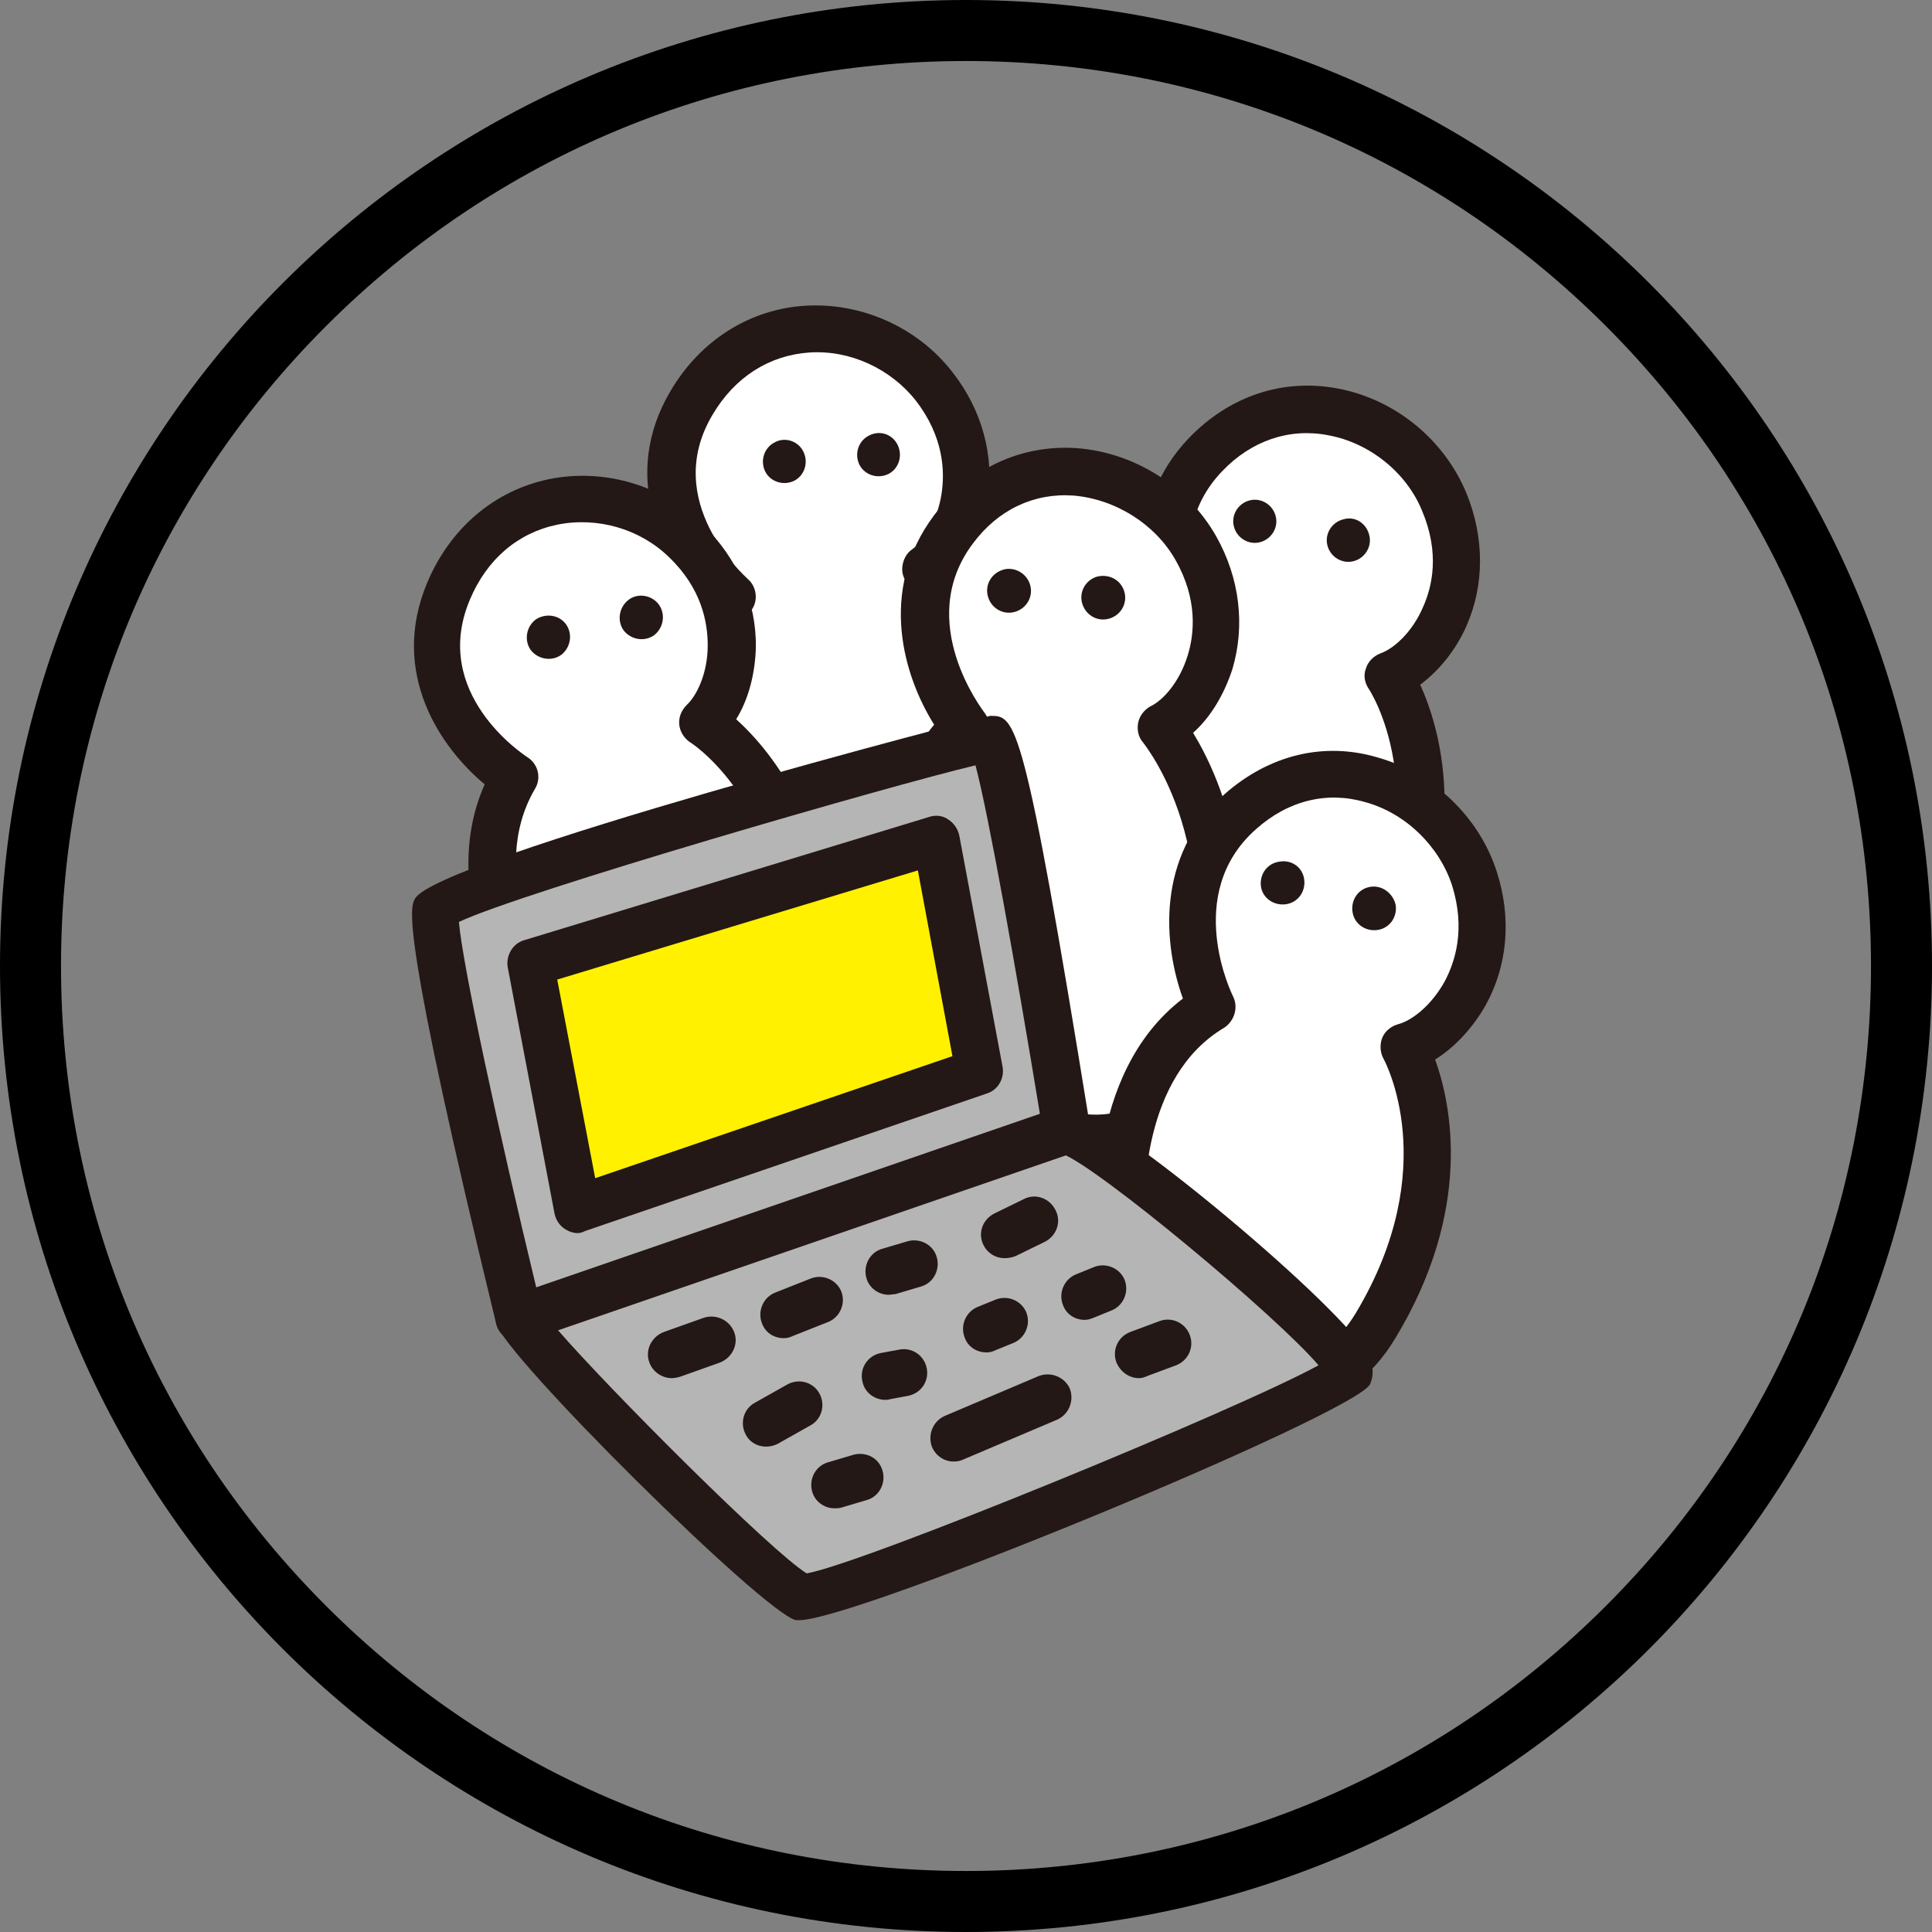
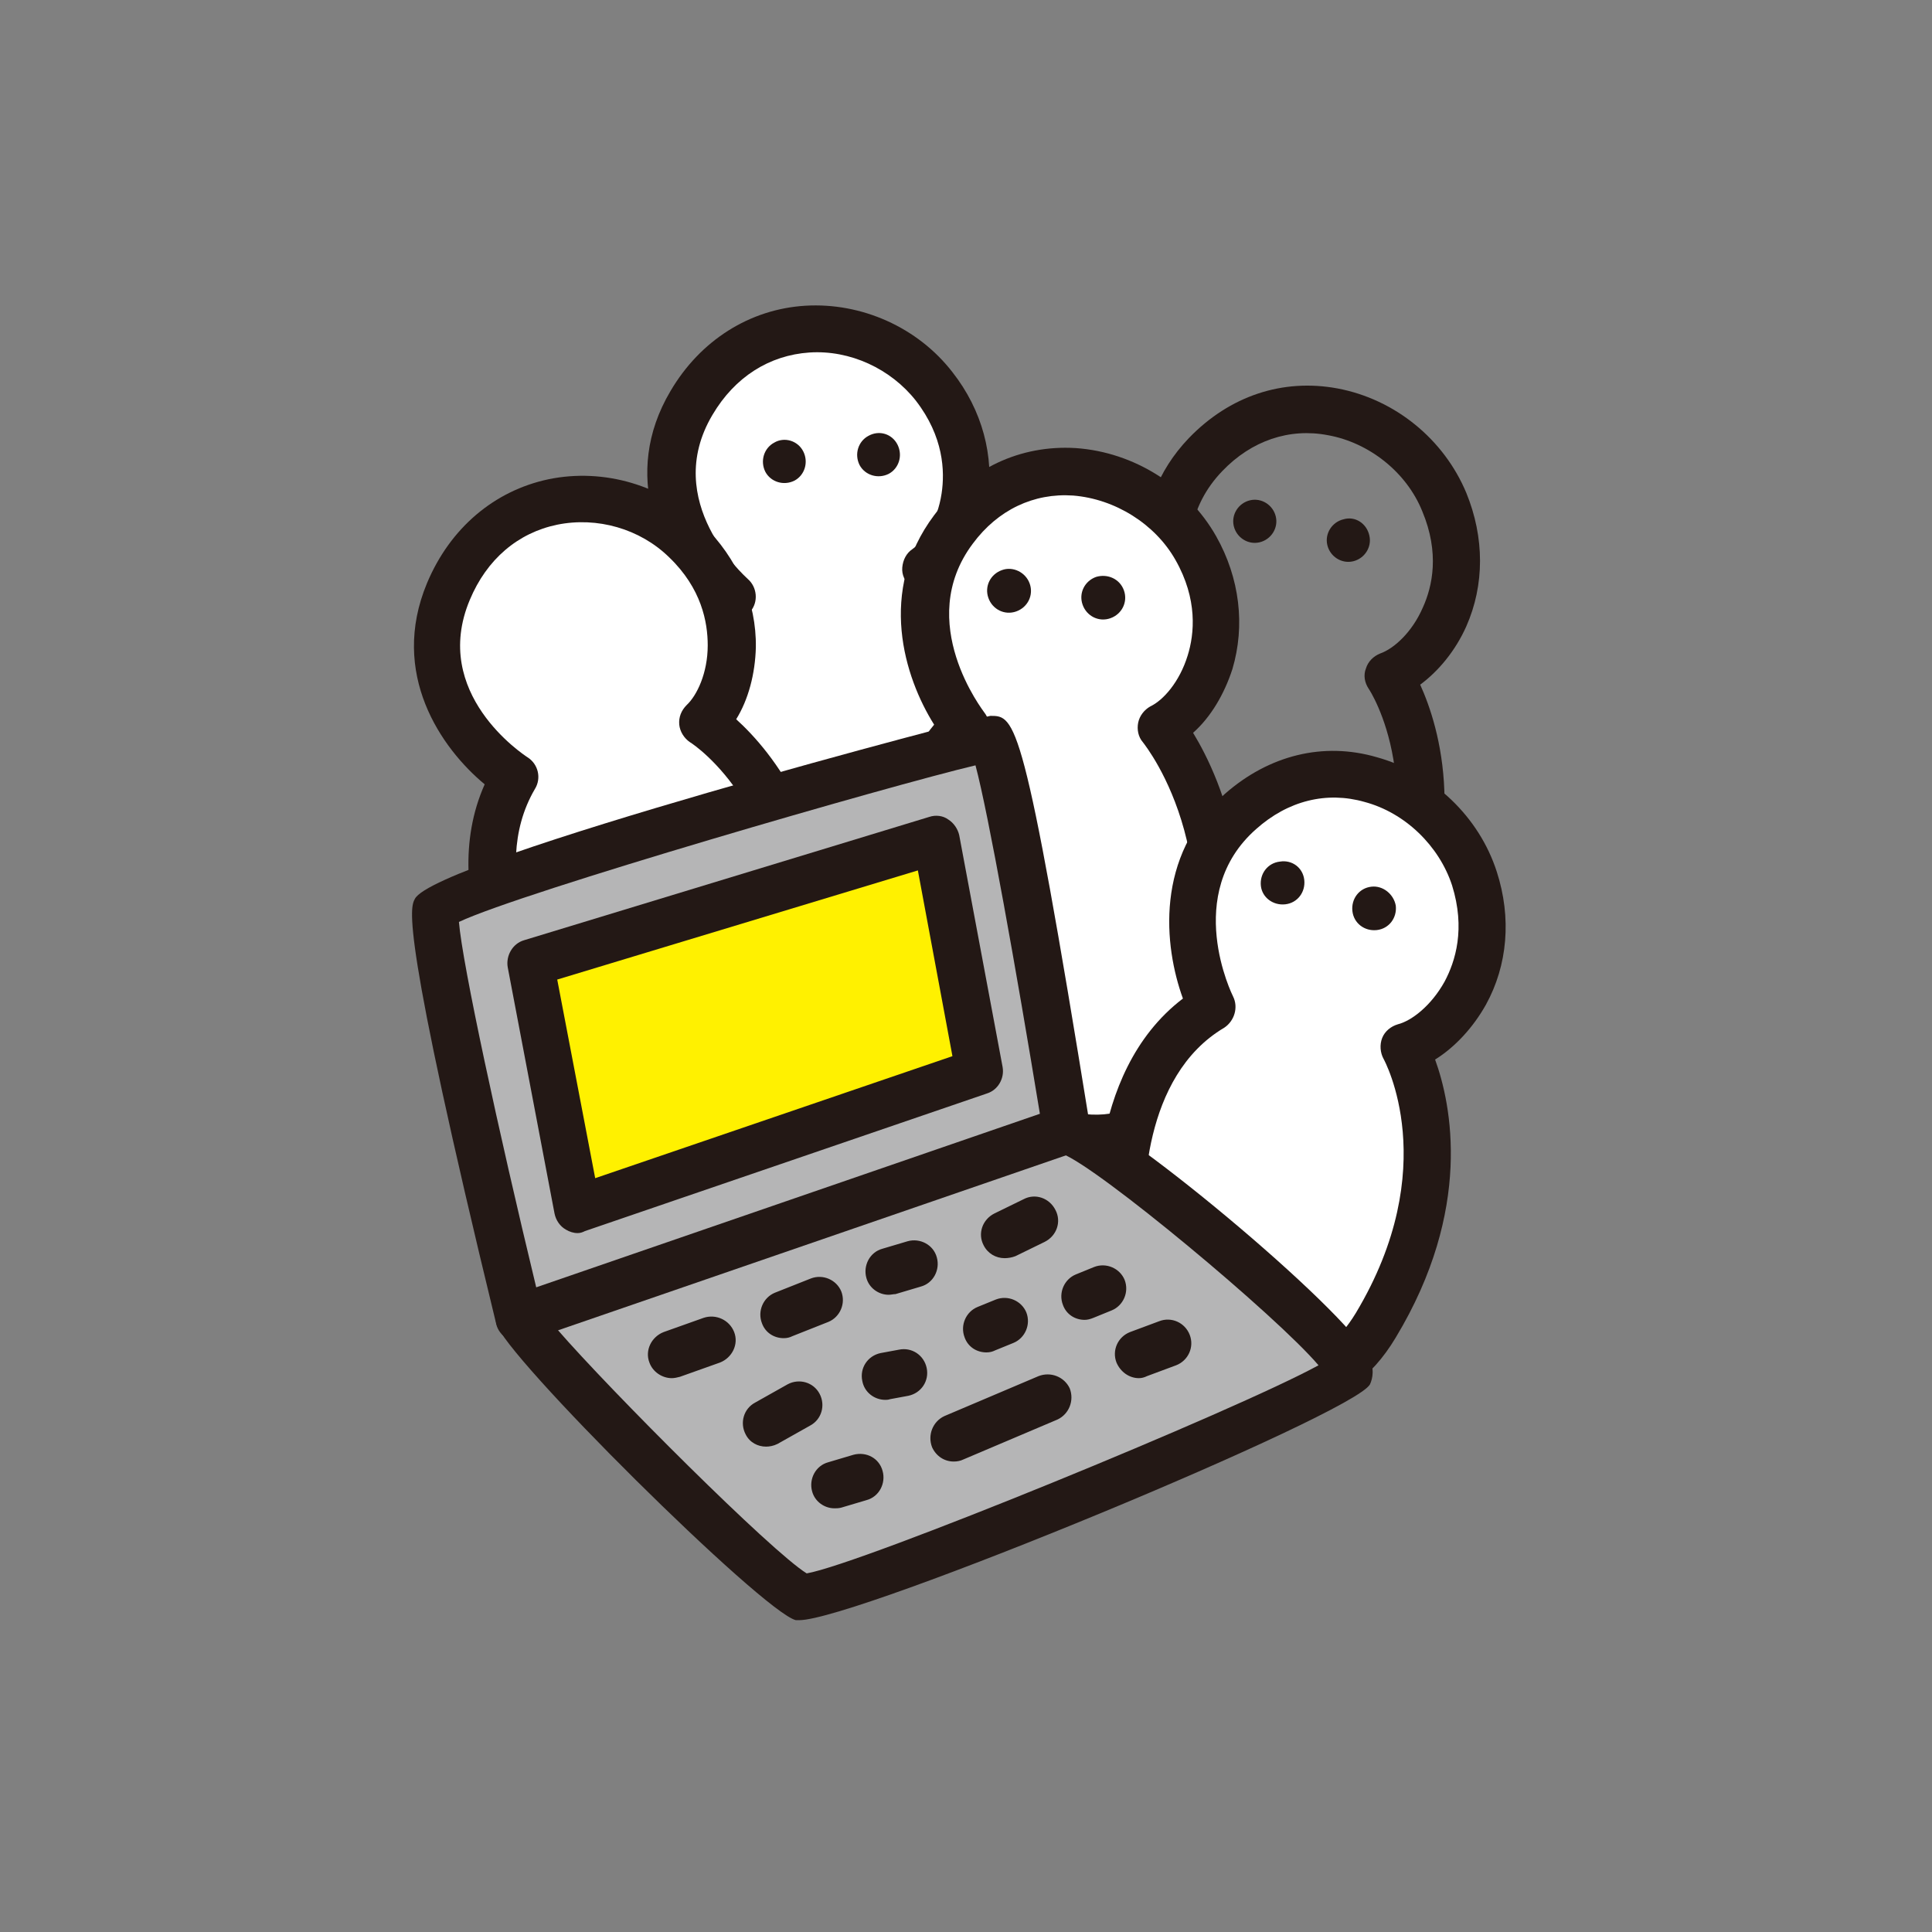
<svg xmlns="http://www.w3.org/2000/svg" version="1.1" id="レイヤー_1" x="0" y="0" width="285" height="285" style="enable-background:new 0 0 285 285" xml:space="preserve">
  <rect width="100%" height="100%" fill="#808080" stroke="none" />
  <style>.st0{fill:#fff}.st1{fill:#231815}.st2{fill:#b5b5b6}</style>
-   <path d="M142.5 9c35.7 0 69.2 13.9 94.4 39.1s39.1 58.7 39.1 94.4-13.9 69.2-39.1 94.4-58.7 39.1-94.4 39.1-69.2-13.9-94.4-39.1S9 178.2 9 142.5s13.9-69.2 39.1-94.4S106.8 9 142.5 9m0-9C63.8 0 0 63.8 0 142.5S63.8 285 142.5 285 285 221.2 285 142.5 221.2 0 142.5 0z" />
  <path class="st0" d="M106.9 123.9S96.4 102.3 108 88c0 0-15.1-13-5.9-28.6 8.8-14.9 27.3-13.5 35.8-2.5 8.5 10.9 4.1 23.2-1.3 26.9 0 0 15.3 13.1 10.1 39.9-5.2 27-39.8.2-39.8.2z" />
  <path class="st1" d="M134 139.2c-12.6 0-27.4-11.1-29.3-12.6-.4-.3-.8-.8-1-1.2-.4-.9-10.1-21.4-.4-37-5.7-6.2-11.8-18.2-4.4-30.7 4.4-7.5 11.7-12.1 19.9-12.6 8.3-.5 16.6 3.2 21.7 9.8 4.4 5.6 6.2 12.4 5.2 19-.6 3.9-2.2 7.5-4.3 10.1 4.5 5.4 12.8 18.8 8.6 40.5-1.4 7.1-4.8 11.8-10 13.8-1.8.6-3.9.9-6 .9zm-24.3-17.6c5.7 4.2 20 13 27.9 10.1 2.9-1.1 4.8-3.9 5.7-8.6 4.7-24.4-8.4-36.2-9-36.6-.8-.7-1.3-1.7-1.2-2.8.1-1.1.6-2.1 1.5-2.7 1.7-1.2 3.7-4.2 4.3-8.2.5-3.3.3-8.4-3.8-13.7-3.7-4.7-9.7-7.5-15.7-7.1-5.9.4-11 3.6-14.3 9.2-7.6 12.8 4.7 23.7 5.2 24.2 1.4 1.2 1.6 3.4.4 4.8-9 11-2.6 27.8-1 31.4z" />
  <path class="st1" d="M118.5 66.6c.8 1.6.2 3.5-1.3 4.3-1.6.8-3.5.2-4.3-1.3-.8-1.6-.2-3.5 1.3-4.3 1.5-.9 3.5-.3 4.3 1.3zM132.4 65.6c.8 1.6.2 3.5-1.3 4.3-1.6.8-3.5.2-4.3-1.3-.8-1.6-.2-3.5 1.3-4.3 1.6-.9 3.5-.3 4.3 1.3z" />
-   <path class="st0" d="M165.6 130.4s-4.4-23.7 10.5-34.3c0 0-10.2-16.6 1.8-29.1s29.9-5.7 35.2 7.1c5.3 12.8-2.2 23.5-8.3 25.6 0 0 11.3 16.7-.8 41.2-12.1 24.5-38.4-10.5-38.4-10.5z" />
  <path class="st1" d="M192.4 153.1c-13.7 0-28-18.4-29.6-20.6-.3-.4-.5-.9-.6-1.5-.2-1-4.1-23.5 9.5-35.8-3.5-7.5-5.9-20.6 3.7-30.6 6-6.2 13.8-8.8 21.9-7.3 8.5 1.6 15.7 7.5 19 15.4 2.7 6.6 2.7 13.6 0 19.7-1.6 3.6-4.1 6.6-6.8 8.6 2.9 6.4 7.4 21.5-2.4 41.3-3.2 6.5-7.7 10.1-13.3 10.6-.4.1-.9.2-1.4.2zM168.9 129c4.4 5.6 15.8 18 24.2 17.1 3.1-.3 5.6-2.5 7.7-6.8 11.1-22.5 1.2-37.6 1.1-37.7-.6-.9-.8-2-.4-3 .3-1 1.1-1.8 2.1-2.2 2-.7 4.7-3.1 6.3-6.8 1.4-3.1 2.5-8-.1-14.2-2.3-5.7-7.8-10.1-13.9-11.2-5.7-1.1-11.3.8-15.6 5.3-10 10.4-1.5 24.7-1.4 24.9 1 1.6.5 3.6-.9 4.6-11.3 8.2-9.6 26-9.1 30z" />
  <path class="st1" d="M188.2 76.2c.4 1.7-.7 3.4-2.4 3.8-1.7.4-3.4-.7-3.8-2.4-.4-1.7.7-3.4 2.4-3.8 1.7-.4 3.4.7 3.8 2.4zM202 79c.4 1.7-.7 3.4-2.4 3.8-1.7.4-3.4-.7-3.8-2.4-.4-1.7.7-3.4 2.4-3.8 1.7-.5 3.4.6 3.8 2.4z" />
  <path class="st0" d="M132.4 153.9s-3.6-34.3 9.9-46.7c0 0-12.1-15.3-1.7-29.1 10.4-13.9 29-9.3 35.8 2.7 6.8 12.1.6 23.6-5.2 26.4 0 0 15.9 19.2 4.3 50-9.7 25.7-43.1-3.3-43.1-3.3z" />
  <path class="st1" d="M161.6 171.4c-14.3 0-30.7-14.1-31.5-14.8-.7-.6-1.1-1.4-1.2-2.3-.1-1.4-3.3-32.7 8.9-47.4-4.4-7-8.4-19.7 0-30.9 5.2-6.9 12.7-10.4 20.9-9.9 8.6.6 16.5 5.6 20.7 13 3.5 6.2 4.3 13.2 2.4 19.6-1.2 3.7-3.2 7.1-5.8 9.4 4.2 6.9 12.3 24.9 2.7 50.4-2.5 6.7-6.7 10.8-12.5 12.3-1.4.4-3 .6-4.6.6zm-25.8-19.2c5.9 4.8 19.8 14.1 28.8 11.9 3.5-.9 6-3.5 7.7-8 10.7-28.4-3.1-45.8-3.7-46.6-.7-.8-.9-1.9-.7-2.9.2-1 .9-1.9 1.8-2.4 1.9-.9 4.3-3.6 5.5-7.5 1-3.2 1.5-8.3-1.8-14.1-3-5.3-8.9-9-15.1-9.5-5.8-.4-11.1 2.1-14.8 7.1-8.7 11.6 1.6 24.7 1.7 24.9 1.1 1.4 1 3.5-.4 4.7-9.7 8.7-9.9 32.4-9 42.4z" />
  <path class="st1" d="M151.9 86.1c.6 1.7-.3 3.5-2 4.1-1.7.6-3.5-.3-4.1-2-.6-1.7.3-3.5 2-4.1 1.6-.6 3.5.3 4.1 2zM165.8 87.1c.6 1.7-.3 3.5-2 4.1-1.7.6-3.5-.3-4.1-2-.6-1.7.3-3.5 2-4.1 1.7-.5 3.5.3 4.1 2z" />
  <path class="st0" d="M80 150.4s-13.4-20-3.9-35.7c0 0-16.8-10.8-9.8-27.5 6.7-16 25.2-17.1 35.1-7.4 9.9 9.7 7.2 22.4 2.5 26.8 0 0 17 10.8 15.6 38.2-1.6 27.4-39.5 5.6-39.5 5.6z" />
  <path class="st1" d="M105.6 162.1c-11.8 0-25.5-7.6-27.4-8.7-.5-.3-.9-.6-1.2-1.1-.6-.8-13-19.8-5.5-36.6-6.4-5.3-14.1-16.3-8.5-29.7 3.4-8.1 9.9-13.6 17.9-15.3 8.2-1.7 16.9.9 22.8 6.7 5.1 5 7.9 11.4 7.8 18.1-.1 3.9-1.1 7.7-2.9 10.6 5.2 4.7 15.3 16.8 14.2 38.9-.4 7.3-3.1 12.3-8 15-2.7 1.5-5.9 2.1-9.2 2.1zm-23.2-14.3c6.2 3.4 21.6 10.1 29 6.1 2.7-1.5 4.2-4.5 4.4-9.3 1.3-24.8-13.3-34.7-14-35.1-.9-.6-1.5-1.6-1.6-2.6-.1-1.1.3-2.1 1.1-2.9 1.5-1.4 3.1-4.7 3.1-8.8 0-3.4-.9-8.4-5.7-13-4.3-4.2-10.6-6-16.5-4.8-5.8 1.2-10.4 5.1-12.9 11.1-5.8 13.8 7.9 22.8 8.5 23.2 1.6 1 2.1 3.1 1.1 4.7-7.2 12.3 1.5 28 3.5 31.4z" />
-   <path class="st1" d="M83.5 92.1c1 1.4.7 3.4-.7 4.5-1.4 1-3.4.7-4.5-.7-1-1.4-.7-3.4.7-4.5 1.5-1 3.5-.7 4.5.7zM97.2 89.2c1 1.4.7 3.4-.7 4.5-1.4 1-3.4.7-4.5-.7-1-1.4-.7-3.4.7-4.5s3.5-.7 4.5.7z" />
  <path class="st0" d="M165.5 181.9s-2.4-23.9 13.3-33.3c0 0-8.8-17.4 4.2-28.9s30.3-3.3 34.5 9.9c4.2 13.2-4.2 23.2-10.4 24.8 0 0 9.9 17.5-4.2 41-14.1 23.5-37.4-13.5-37.4-13.5z" />
  <path class="st1" d="M191.5 206.7c-14.2 0-27.5-20.6-29-23-.3-.5-.5-1-.5-1.5-.1-1-2.2-23.7 12.5-34.9-2.8-7.7-4.2-21 6.2-30.2 6.5-5.7 14.5-7.7 22.4-5.4 8.3 2.3 15.1 8.8 17.7 16.9 2.2 6.8 1.6 13.8-1.6 19.6-1.9 3.4-4.6 6.3-7.5 8.1 2.4 6.6 5.6 22.1-5.8 41-3.7 6.2-8.5 9.4-14.2 9.5-.1-.1-.1-.1-.2-.1zm-22.6-25.9c3.9 5.9 14.3 19 22.7 19h.1c3.1 0 5.8-2 8.3-6.1 12.9-21.5 4.2-37.3 4.1-37.5-.5-.9-.6-2.1-.2-3.1.4-1 1.3-1.7 2.3-2 2-.5 4.9-2.7 6.9-6.3 1.6-3 3.1-7.8 1.1-14.2-1.9-5.8-6.9-10.7-12.9-12.3-5.6-1.6-11.3-.2-16 4-10.9 9.6-3.5 24.5-3.4 24.7.8 1.6.2 3.6-1.3 4.6-12.2 7.2-12 25.2-11.7 29.2z" />
  <path class="st1" d="M192.4 129.8c.2 1.8-1 3.4-2.8 3.6-1.8.2-3.4-1-3.6-2.7-.2-1.8 1-3.4 2.8-3.6 1.8-.3 3.4.9 3.6 2.7zM205.9 133.6c.2 1.8-1 3.4-2.8 3.6-1.8.2-3.4-1-3.6-2.8-.2-1.8 1-3.4 2.8-3.6 1.7-.2 3.3 1.1 3.6 2.8z" />
  <path class="st2" d="M76.6 194.4c.5 2.7 37.4 40.1 41.7 41.1 4.3 1.1 79.1-29.9 80.7-33.1 1.6-3.2-36.3-34.7-41.7-35.8-5.3-1-80.7 27.8-80.7 27.8z" />
  <path class="st1" d="M117.9 239h-.5c-4.9-1.2-43.3-39.3-44.2-43.8-.3-1.7.6-3.3 2.2-3.9 28.5-10.9 77-29.1 82.6-27.9 6.5 1.3 40.6 29.8 43.9 36.7.9 1.8.6 3.2.2 4.1-2.3 4.4-75.8 34.8-84.2 34.8zm-35.7-42.9c7.8 9 31.6 32.8 36.8 36 8.1-1.4 63.5-24.1 75.5-30.7-6.2-7.3-32.5-29.2-37.8-31.2-5.3.3-41.3 13.2-74.5 25.9z" />
  <path class="st2" d="M76.6 194.4S62.7 137.2 64.3 134c1.6-3.2 78.5-25.1 81.7-25.1 1.9 0 11.2 57.7 11.2 57.7l-80.6 27.8z" />
-   <path class="st1" d="M76.6 197.9c-.6 0-1.2-.1-1.7-.4-.9-.5-1.5-1.3-1.7-2.2-14.2-58.4-12.7-61.4-12-62.7 2.9-5.8 84.1-27 84.9-27 3.7 0 4.9 0 14.7 60.6.3 1.7-.7 3.3-2.3 3.8l-80.7 27.8c-.4.1-.8.1-1.2.1zM67.7 136c.5 6.2 5.8 30.7 11.4 53.9l74.3-25.6c-3.5-21.3-7.6-44.3-9.5-51.4-12.3 2.9-66.9 18.7-76.2 23.1z" />
+   <path class="st1" d="M76.6 197.9c-.6 0-1.2-.1-1.7-.4-.9-.5-1.5-1.3-1.7-2.2-14.2-58.4-12.7-61.4-12-62.7 2.9-5.8 84.1-27 84.9-27 3.7 0 4.9 0 14.7 60.6.3 1.7-.7 3.3-2.3 3.8l-80.7 27.8c-.4.1-.8.1-1.2.1M67.7 136c.5 6.2 5.8 30.7 11.4 53.9l74.3-25.6c-3.5-21.3-7.6-44.3-9.5-51.4-12.3 2.9-66.9 18.7-76.2 23.1z" />
  <path style="fill:#fff100" d="m78.2 142.1 7 36.3 59.3-20.3-6.4-34.2z" />
  <path class="st1" d="M85.2 181.9c-.6 0-1.2-.2-1.7-.5-.9-.5-1.5-1.4-1.7-2.4l-6.9-36.3c-.3-1.7.7-3.5 2.4-4l59.8-18.2c.9-.3 2-.2 2.8.4.8.5 1.4 1.4 1.6 2.3l6.4 34.2c.3 1.7-.7 3.4-2.3 3.9l-59.3 20.3c-.4.2-.7.3-1.1.3zm-3-37.4 5.6 29.3 52.7-18-5.1-27.4-53.2 16.1zM99.1 203.3c-1.4 0-2.8-.9-3.3-2.3-.7-1.8.3-3.8 2.1-4.5l5.9-2.1c1.8-.6 3.8.3 4.5 2.1.7 1.8-.3 3.8-2.1 4.5l-5.9 2.1c-.4.1-.8.2-1.2.2zM115.6 197.4c-1.4 0-2.7-.8-3.2-2.2-.7-1.8.2-3.8 1.9-4.5l5.3-2.1c1.8-.7 3.8.2 4.5 1.9.7 1.8-.2 3.8-1.9 4.5l-5.3 2.1c-.4.2-.8.3-1.3.3zM131.1 191c-1.5 0-2.9-1-3.3-2.5-.5-1.8.5-3.8 2.4-4.3l3.7-1.1c1.8-.5 3.8.5 4.3 2.4.5 1.8-.5 3.8-2.4 4.3l-3.7 1.1c-.3 0-.7.1-1 .1zM148.2 185.6c-1.3 0-2.5-.7-3.1-1.9-.9-1.7-.2-3.8 1.6-4.7l4.3-2.1c1.7-.9 3.8-.2 4.7 1.6.9 1.7.2 3.8-1.6 4.7l-4.3 2.1c-.5.2-1.1.3-1.6.3zM113 213.4c-1.2 0-2.4-.6-3-1.8-.9-1.7-.3-3.8 1.4-4.7l4.8-2.7c1.7-.9 3.8-.3 4.7 1.4.9 1.7.3 3.8-1.4 4.7l-4.8 2.7c-.6.3-1.2.4-1.7.4zM130.6 206.5c-1.6 0-3.1-1.1-3.4-2.8-.4-1.9.8-3.7 2.7-4.1l2.7-.5c1.9-.4 3.7.8 4.1 2.7.4 1.9-.8 3.7-2.7 4.1l-2.7.5c-.3.1-.5.1-.7.1zM145.5 199.5c-1.4 0-2.7-.8-3.2-2.2-.7-1.8.2-3.8 1.9-4.5l2.7-1.1c1.8-.7 3.8.2 4.5 1.9.7 1.8-.2 3.8-1.9 4.5l-2.7 1.1c-.4.2-.8.3-1.3.3zM160 194.7c-1.4 0-2.7-.8-3.2-2.2-.7-1.8.2-3.8 1.9-4.5l2.7-1.1c1.8-.7 3.8.2 4.5 1.9.7 1.8-.2 3.8-1.9 4.5l-2.7 1.1c-.5.2-.9.3-1.3.3zM123.1 222.5c-1.5 0-2.9-1-3.3-2.5-.5-1.8.5-3.8 2.4-4.3l3.7-1.1c1.9-.5 3.8.5 4.3 2.4.5 1.8-.5 3.8-2.4 4.3l-3.7 1.1c-.4.1-.7.1-1 .1zM140.7 215.6c-1.4 0-2.6-.8-3.2-2.1-.7-1.8.1-3.8 1.8-4.6l13.9-5.9c1.8-.7 3.8.1 4.6 1.8.7 1.8-.1 3.8-1.8 4.6l-13.9 5.9c-.4.2-.9.3-1.4.3zM168 203.3c-1.4 0-2.7-.9-3.3-2.3-.7-1.8.2-3.8 2-4.5l4.3-1.6c1.8-.7 3.8.2 4.5 2 .7 1.8-.2 3.8-2 4.5l-4.3 1.6c-.4.2-.8.3-1.2.3z" />
</svg>